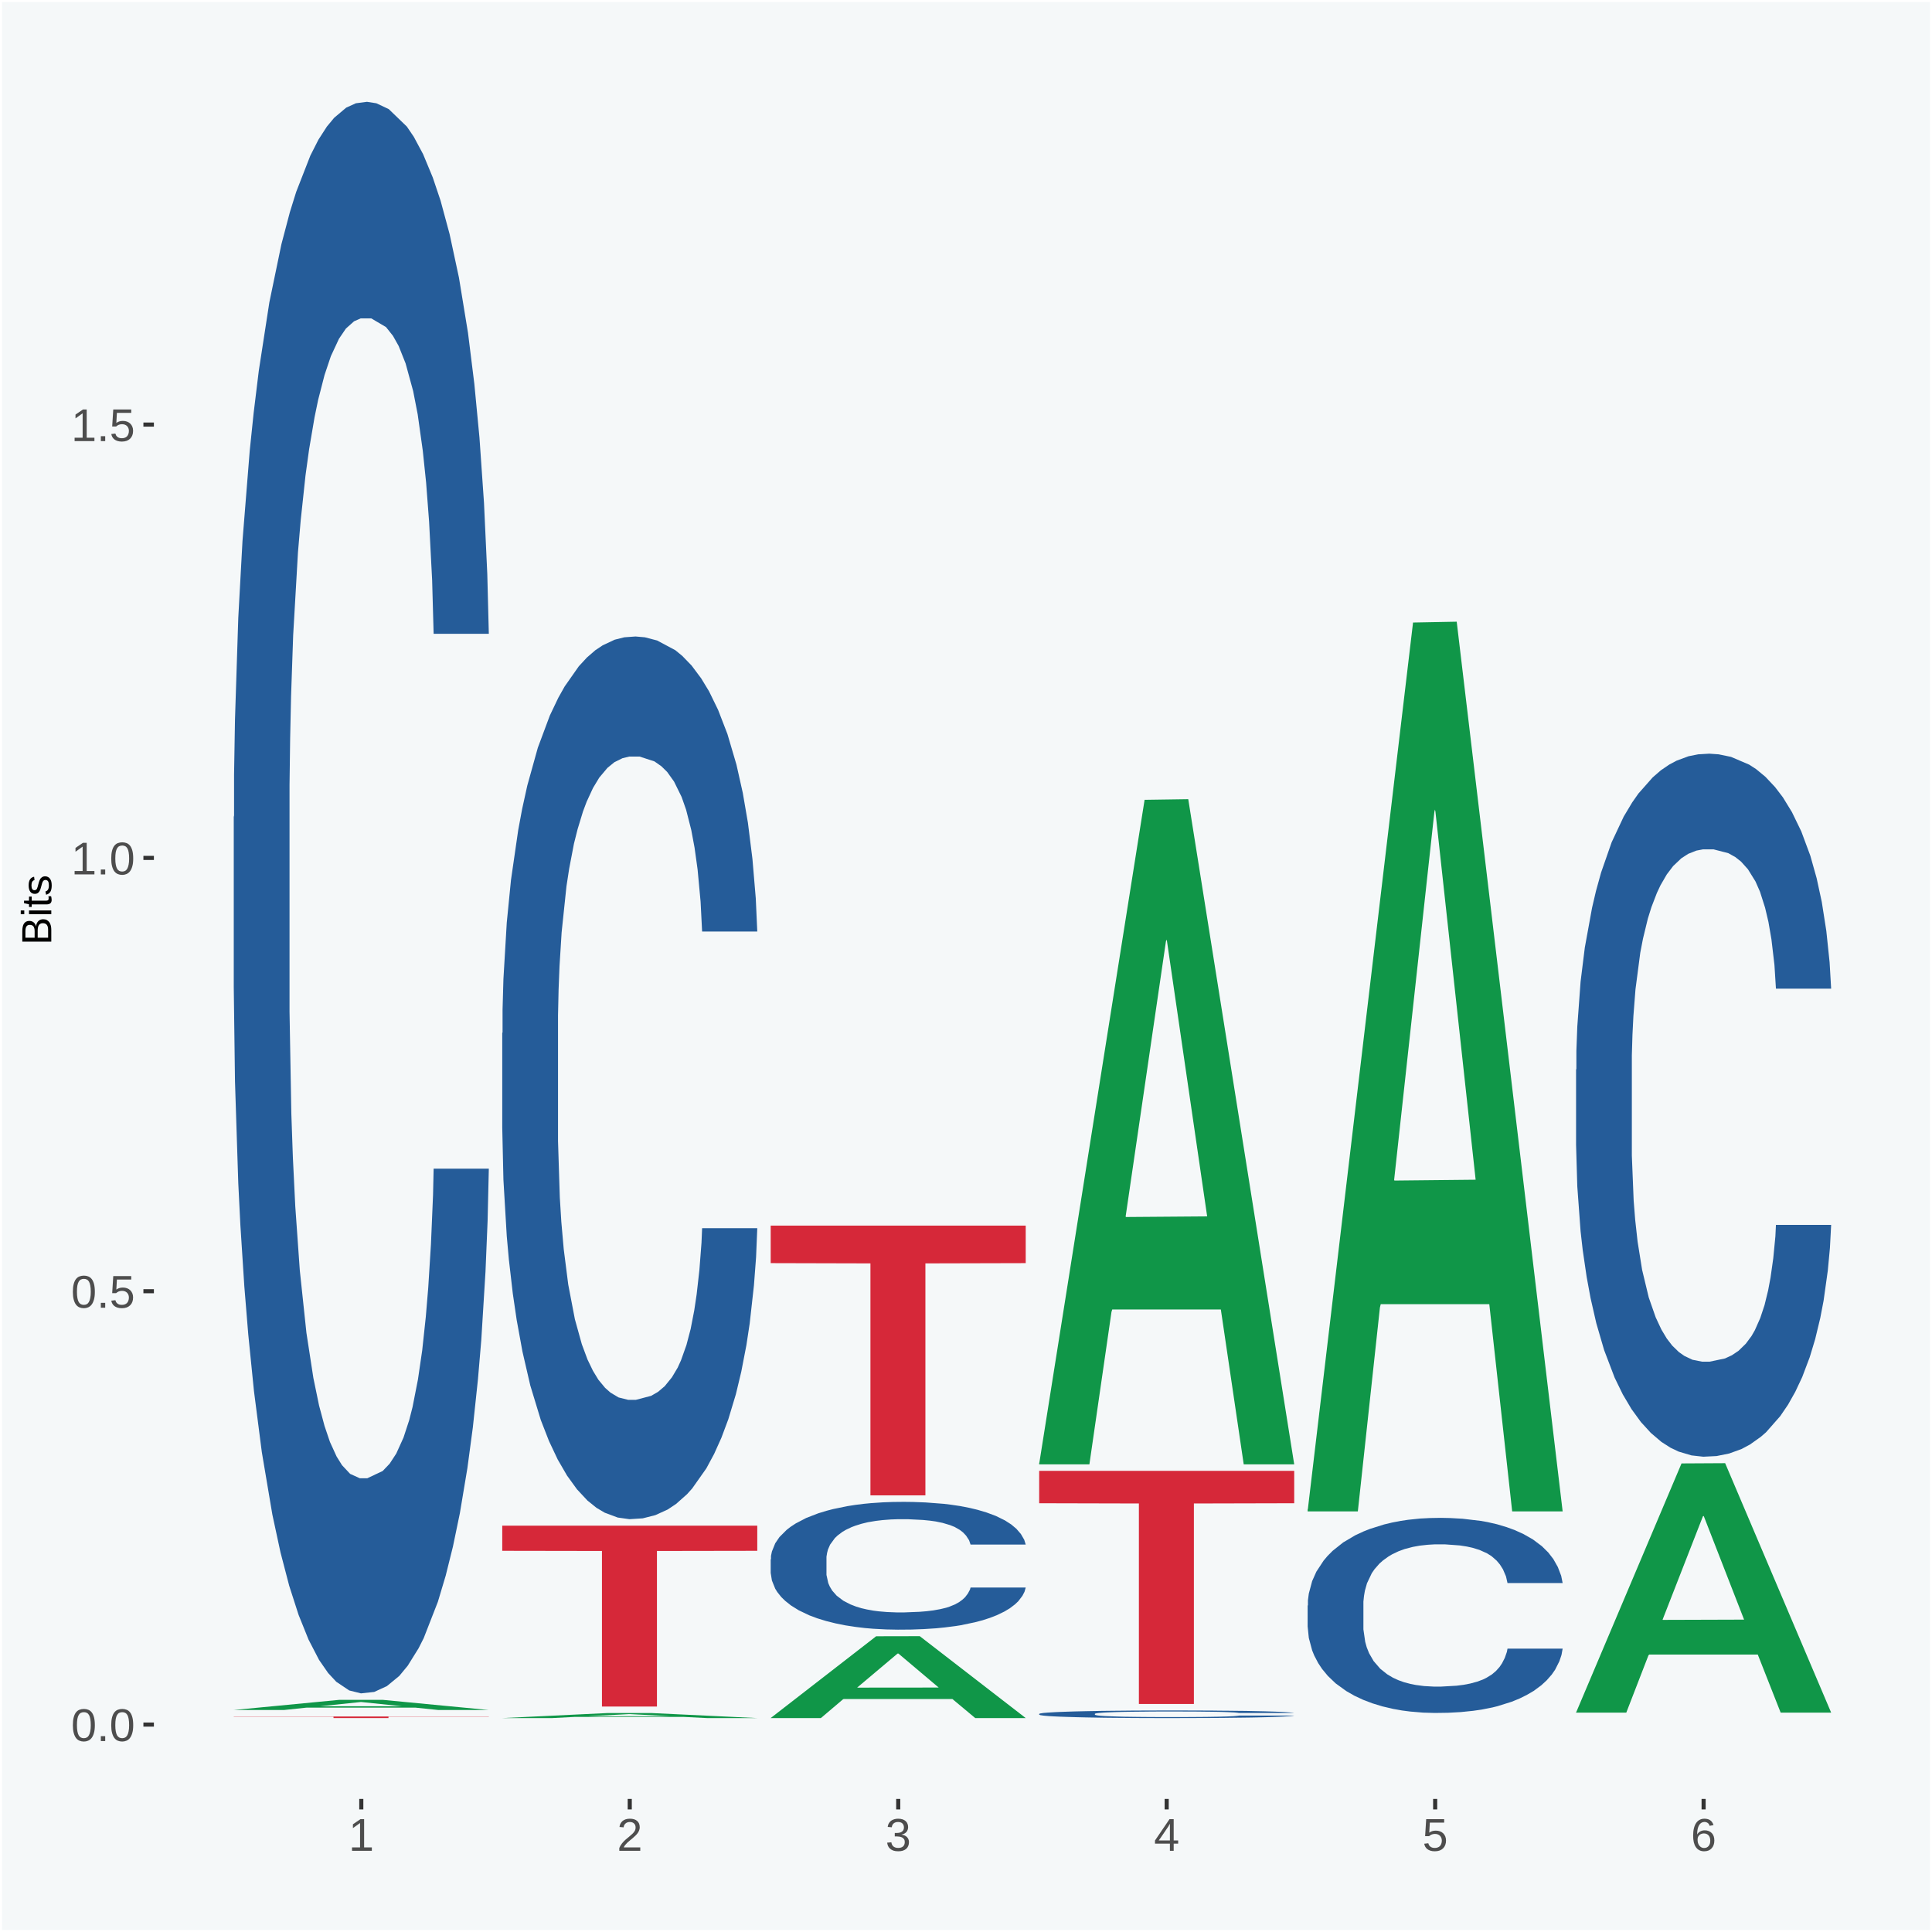
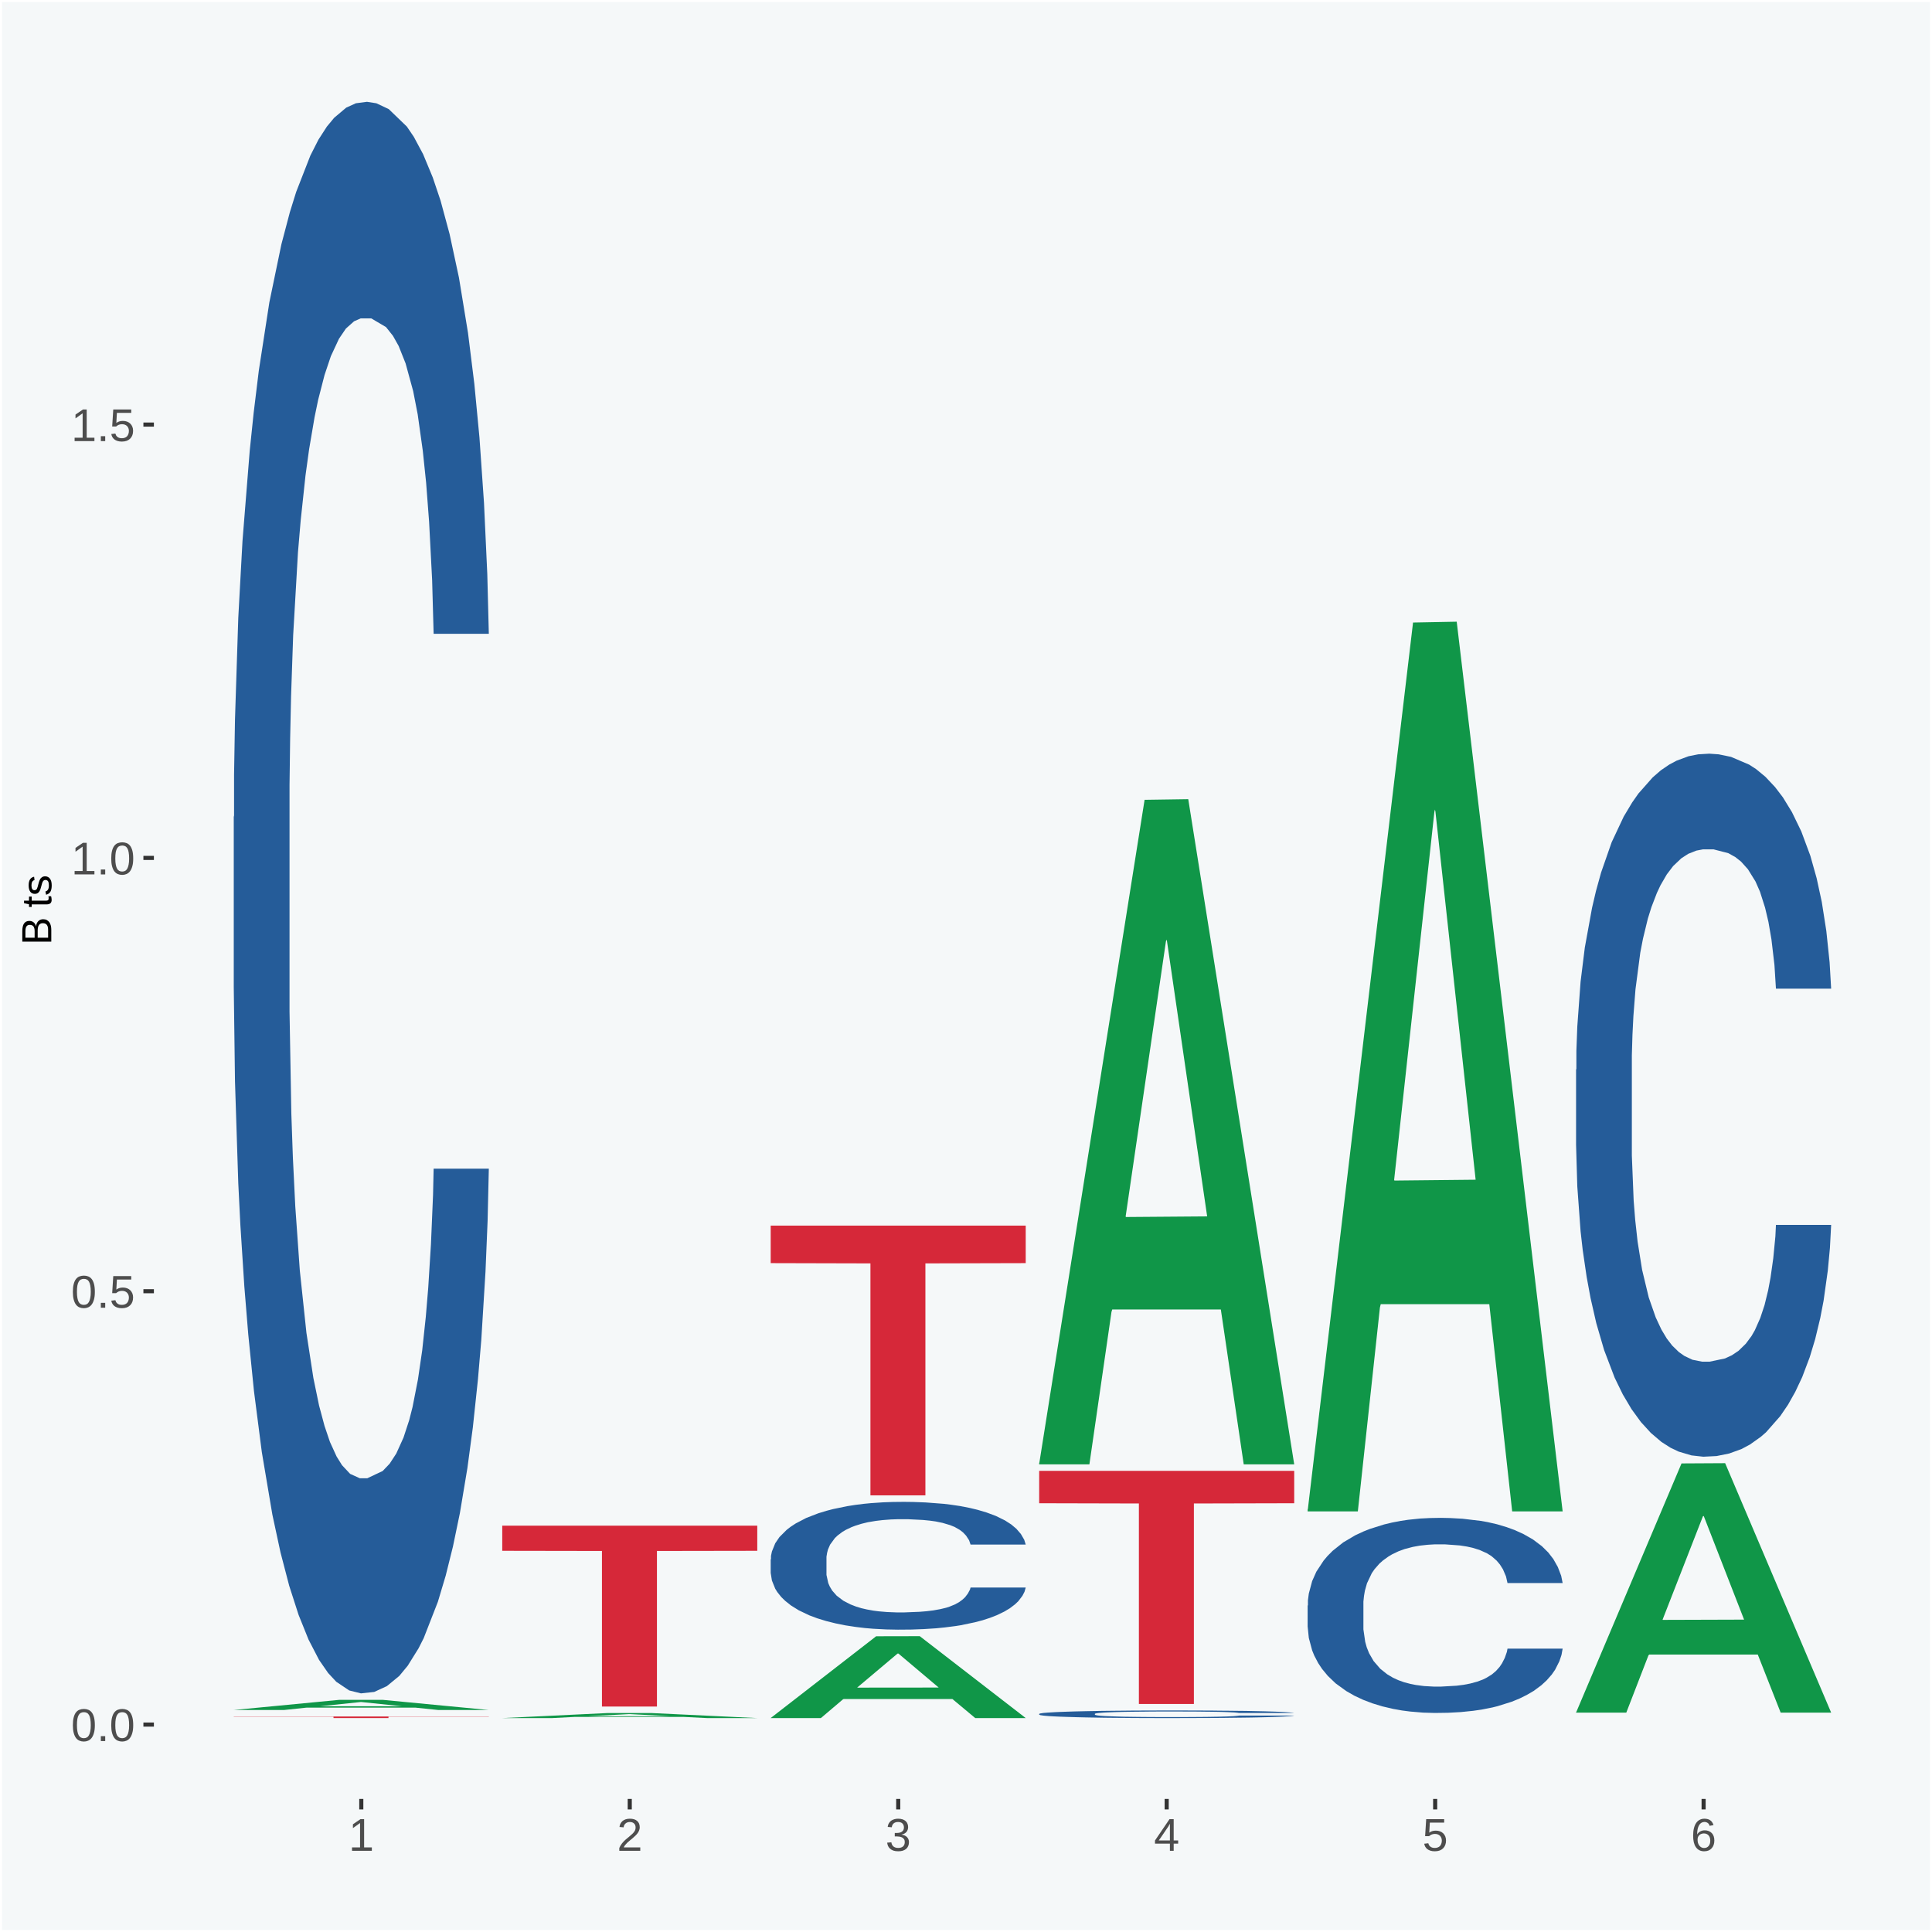
<svg xmlns="http://www.w3.org/2000/svg" xmlns:xlink="http://www.w3.org/1999/xlink" width="504pt" height="504pt" viewBox="0 0 504 504" version="1.1">
  <defs>
    <g>
      <symbol overflow="visible" id="glyph0-0">
        <path style="stroke:none;" d="M 0.406 0 L 0.406 -8 L 3.594 -8 L 3.594 0 Z M 0.797 -0.406 L 3.188 -0.406 L 3.188 -7.594 L 0.797 -7.594 Z M 0.797 -0.406 " />
      </symbol>
      <symbol overflow="visible" id="glyph0-1">
        <path style="stroke:none;" d="M 6.203 -4.125 C 6.203 -3.332 6.125 -2.664 5.969 -2.125 C 5.82 -1.582 5.617 -1.145 5.359 -0.812 C 5.098 -0.477 4.789 -0.238 4.438 -0.094 C 4.094 0.051 3.723 0.125 3.328 0.125 C 2.922 0.125 2.539 0.051 2.188 -0.094 C 1.844 -0.238 1.539 -0.477 1.281 -0.812 C 1.031 -1.145 0.832 -1.582 0.688 -2.125 C 0.539 -2.664 0.469 -3.332 0.469 -4.125 C 0.469 -4.957 0.539 -5.645 0.688 -6.188 C 0.832 -6.738 1.035 -7.176 1.297 -7.5 C 1.555 -7.82 1.859 -8.047 2.203 -8.172 C 2.555 -8.305 2.941 -8.375 3.359 -8.375 C 3.754 -8.375 4.125 -8.305 4.469 -8.172 C 4.812 -8.047 5.113 -7.82 5.375 -7.5 C 5.633 -7.176 5.836 -6.738 5.984 -6.188 C 6.129 -5.645 6.203 -4.957 6.203 -4.125 Z M 5.141 -4.125 C 5.141 -4.781 5.098 -5.328 5.016 -5.766 C 4.941 -6.203 4.828 -6.551 4.672 -6.812 C 4.516 -7.07 4.328 -7.254 4.109 -7.359 C 3.891 -7.473 3.641 -7.531 3.359 -7.531 C 3.055 -7.531 2.789 -7.473 2.562 -7.359 C 2.344 -7.254 2.156 -7.07 2 -6.812 C 1.844 -6.551 1.723 -6.203 1.641 -5.766 C 1.566 -5.328 1.531 -4.781 1.531 -4.125 C 1.531 -3.5 1.57 -2.969 1.656 -2.531 C 1.738 -2.094 1.852 -1.742 2 -1.484 C 2.156 -1.223 2.344 -1.035 2.562 -0.922 C 2.789 -0.805 3.047 -0.75 3.328 -0.75 C 3.609 -0.75 3.859 -0.805 4.078 -0.922 C 4.305 -1.035 4.492 -1.223 4.641 -1.484 C 4.797 -1.742 4.914 -2.094 5 -2.531 C 5.094 -2.969 5.141 -3.5 5.141 -4.125 Z M 5.141 -4.125 " />
      </symbol>
      <symbol overflow="visible" id="glyph0-2">
        <path style="stroke:none;" d="M 1.094 0 L 1.094 -1.281 L 2.234 -1.281 L 2.234 0 Z M 1.094 0 " />
      </symbol>
      <symbol overflow="visible" id="glyph0-3">
        <path style="stroke:none;" d="M 6.172 -2.688 C 6.172 -2.27 6.109 -1.891 5.984 -1.547 C 5.859 -1.203 5.672 -0.906 5.422 -0.656 C 5.18 -0.414 4.879 -0.223 4.516 -0.078 C 4.148 0.055 3.723 0.125 3.234 0.125 C 2.805 0.125 2.43 0.07 2.109 -0.031 C 1.785 -0.133 1.508 -0.273 1.281 -0.453 C 1.062 -0.629 0.883 -0.836 0.75 -1.078 C 0.625 -1.316 0.535 -1.57 0.484 -1.844 L 1.547 -1.969 C 1.586 -1.812 1.645 -1.66 1.719 -1.516 C 1.801 -1.367 1.91 -1.238 2.047 -1.125 C 2.18 -1.008 2.348 -0.914 2.547 -0.844 C 2.742 -0.781 2.984 -0.75 3.266 -0.75 C 3.535 -0.75 3.781 -0.789 4 -0.875 C 4.227 -0.957 4.422 -1.078 4.578 -1.234 C 4.734 -1.398 4.852 -1.602 4.938 -1.844 C 5.031 -2.082 5.078 -2.359 5.078 -2.672 C 5.078 -2.922 5.035 -3.148 4.953 -3.359 C 4.867 -3.578 4.75 -3.766 4.594 -3.922 C 4.445 -4.078 4.258 -4.195 4.031 -4.281 C 3.812 -4.363 3.562 -4.406 3.281 -4.406 C 3.113 -4.406 2.953 -4.391 2.797 -4.359 C 2.648 -4.328 2.516 -4.285 2.391 -4.234 C 2.266 -4.18 2.148 -4.117 2.047 -4.047 C 1.941 -3.973 1.844 -3.895 1.75 -3.812 L 0.719 -3.812 L 1 -8.25 L 5.688 -8.25 L 5.688 -7.359 L 1.953 -7.359 L 1.797 -4.734 C 1.984 -4.879 2.219 -5.004 2.5 -5.109 C 2.781 -5.211 3.113 -5.266 3.5 -5.266 C 3.914 -5.266 4.285 -5.203 4.609 -5.078 C 4.941 -4.953 5.223 -4.773 5.453 -4.547 C 5.68 -4.316 5.859 -4.047 5.984 -3.734 C 6.109 -3.422 6.172 -3.07 6.172 -2.688 Z M 6.172 -2.688 " />
      </symbol>
      <symbol overflow="visible" id="glyph0-4">
        <path style="stroke:none;" d="M 0.922 0 L 0.922 -0.891 L 3.016 -0.891 L 3.016 -7.25 L 1.156 -5.922 L 1.156 -6.922 L 3.109 -8.25 L 4.078 -8.25 L 4.078 -0.891 L 6.094 -0.891 L 6.094 0 Z M 0.922 0 " />
      </symbol>
      <symbol overflow="visible" id="glyph0-5">
        <path style="stroke:none;" d="M 0.609 0 L 0.609 -0.75 C 0.805 -1.207 1.047 -1.609 1.328 -1.953 C 1.617 -2.305 1.922 -2.625 2.234 -2.906 C 2.555 -3.188 2.867 -3.445 3.172 -3.688 C 3.484 -3.938 3.766 -4.18 4.016 -4.422 C 4.266 -4.66 4.469 -4.91 4.625 -5.172 C 4.781 -5.441 4.859 -5.742 4.859 -6.078 C 4.859 -6.316 4.82 -6.523 4.75 -6.703 C 4.676 -6.879 4.57 -7.023 4.438 -7.141 C 4.312 -7.266 4.156 -7.359 3.969 -7.422 C 3.781 -7.484 3.578 -7.516 3.359 -7.516 C 3.141 -7.516 2.938 -7.484 2.75 -7.422 C 2.57 -7.367 2.41 -7.281 2.266 -7.156 C 2.117 -7.039 2 -6.895 1.906 -6.719 C 1.812 -6.551 1.754 -6.352 1.734 -6.125 L 0.656 -6.219 C 0.688 -6.508 0.766 -6.785 0.891 -7.047 C 1.023 -7.316 1.203 -7.551 1.422 -7.75 C 1.648 -7.945 1.922 -8.098 2.234 -8.203 C 2.555 -8.316 2.93 -8.375 3.359 -8.375 C 3.766 -8.375 4.125 -8.328 4.438 -8.234 C 4.758 -8.141 5.031 -7.992 5.25 -7.797 C 5.477 -7.609 5.648 -7.375 5.766 -7.094 C 5.879 -6.812 5.938 -6.488 5.938 -6.125 C 5.938 -5.844 5.883 -5.578 5.781 -5.328 C 5.688 -5.078 5.555 -4.836 5.391 -4.609 C 5.223 -4.379 5.031 -4.16 4.812 -3.953 C 4.594 -3.742 4.363 -3.535 4.125 -3.328 C 3.895 -3.129 3.656 -2.93 3.406 -2.734 C 3.164 -2.535 2.938 -2.336 2.719 -2.141 C 2.508 -1.941 2.32 -1.738 2.156 -1.531 C 1.988 -1.332 1.859 -1.117 1.766 -0.891 L 6.078 -0.891 L 6.078 0 Z M 0.609 0 " />
      </symbol>
      <symbol overflow="visible" id="glyph0-6">
        <path style="stroke:none;" d="M 6.141 -2.281 C 6.141 -1.906 6.078 -1.566 5.953 -1.266 C 5.836 -0.973 5.66 -0.723 5.422 -0.516 C 5.18 -0.305 4.883 -0.145 4.531 -0.031 C 4.188 0.07 3.789 0.125 3.344 0.125 C 2.832 0.125 2.398 0.062 2.047 -0.062 C 1.703 -0.195 1.414 -0.367 1.188 -0.578 C 0.957 -0.785 0.785 -1.02 0.672 -1.281 C 0.566 -1.551 0.492 -1.832 0.453 -2.125 L 1.547 -2.219 C 1.578 -2 1.633 -1.801 1.719 -1.625 C 1.801 -1.445 1.914 -1.289 2.062 -1.156 C 2.207 -1.031 2.383 -0.93 2.594 -0.859 C 2.801 -0.785 3.051 -0.75 3.344 -0.75 C 3.875 -0.75 4.289 -0.879 4.594 -1.141 C 4.895 -1.41 5.047 -1.801 5.047 -2.312 C 5.047 -2.613 4.977 -2.859 4.844 -3.047 C 4.707 -3.234 4.539 -3.379 4.344 -3.484 C 4.145 -3.586 3.926 -3.656 3.688 -3.688 C 3.445 -3.727 3.227 -3.75 3.031 -3.75 L 2.438 -3.75 L 2.438 -4.656 L 3.016 -4.656 C 3.211 -4.656 3.414 -4.676 3.625 -4.719 C 3.844 -4.758 4.039 -4.832 4.219 -4.938 C 4.395 -5.051 4.539 -5.195 4.656 -5.375 C 4.77 -5.562 4.828 -5.797 4.828 -6.078 C 4.828 -6.523 4.695 -6.875 4.438 -7.125 C 4.188 -7.383 3.801 -7.516 3.281 -7.516 C 2.82 -7.516 2.445 -7.395 2.156 -7.156 C 1.875 -6.914 1.707 -6.578 1.656 -6.141 L 0.594 -6.234 C 0.633 -6.598 0.734 -6.91 0.891 -7.172 C 1.047 -7.441 1.242 -7.664 1.484 -7.844 C 1.734 -8.02 2.008 -8.148 2.312 -8.234 C 2.625 -8.328 2.953 -8.375 3.297 -8.375 C 3.754 -8.375 4.148 -8.316 4.484 -8.203 C 4.816 -8.086 5.086 -7.93 5.297 -7.734 C 5.516 -7.535 5.672 -7.301 5.766 -7.031 C 5.867 -6.77 5.922 -6.488 5.922 -6.188 C 5.922 -5.945 5.883 -5.723 5.812 -5.516 C 5.75 -5.305 5.645 -5.113 5.5 -4.938 C 5.363 -4.77 5.188 -4.625 4.969 -4.5 C 4.75 -4.383 4.488 -4.297 4.188 -4.234 L 4.188 -4.219 C 4.52 -4.176 4.805 -4.098 5.047 -3.984 C 5.297 -3.867 5.5 -3.723 5.656 -3.547 C 5.82 -3.379 5.941 -3.188 6.016 -2.969 C 6.098 -2.75 6.141 -2.52 6.141 -2.281 Z M 6.141 -2.281 " />
      </symbol>
      <symbol overflow="visible" id="glyph0-7">
        <path style="stroke:none;" d="M 5.156 -1.875 L 5.156 0 L 4.172 0 L 4.172 -1.875 L 0.281 -1.875 L 0.281 -2.688 L 4.062 -8.25 L 5.156 -8.25 L 5.156 -2.703 L 6.328 -2.703 L 6.328 -1.875 Z M 4.172 -7.062 C 4.16 -7.039 4.141 -7.004 4.109 -6.953 C 4.078 -6.898 4.039 -6.836 4 -6.766 C 3.957 -6.691 3.914 -6.617 3.875 -6.547 C 3.844 -6.473 3.812 -6.414 3.781 -6.375 L 1.656 -3.25 C 1.633 -3.219 1.602 -3.176 1.562 -3.125 C 1.531 -3.07 1.492 -3.02 1.453 -2.969 C 1.422 -2.914 1.383 -2.863 1.344 -2.812 C 1.301 -2.77 1.27 -2.734 1.25 -2.703 L 4.172 -2.703 Z M 4.172 -7.062 " />
      </symbol>
      <symbol overflow="visible" id="glyph0-8">
        <path style="stroke:none;" d="M 6.141 -2.703 C 6.141 -2.285 6.082 -1.906 5.969 -1.562 C 5.852 -1.219 5.68 -0.922 5.453 -0.672 C 5.234 -0.422 4.957 -0.223 4.625 -0.078 C 4.289 0.055 3.91 0.125 3.484 0.125 C 3.004 0.125 2.582 0.031 2.219 -0.156 C 1.863 -0.344 1.566 -0.609 1.328 -0.953 C 1.086 -1.297 0.906 -1.719 0.781 -2.219 C 0.664 -2.727 0.609 -3.301 0.609 -3.938 C 0.609 -4.676 0.676 -5.32 0.812 -5.875 C 0.945 -6.426 1.141 -6.883 1.391 -7.25 C 1.648 -7.625 1.961 -7.906 2.328 -8.094 C 2.691 -8.281 3.102 -8.375 3.562 -8.375 C 3.844 -8.375 4.102 -8.344 4.344 -8.281 C 4.594 -8.227 4.816 -8.133 5.016 -8 C 5.223 -7.875 5.398 -7.703 5.547 -7.484 C 5.703 -7.273 5.828 -7.016 5.922 -6.703 L 4.906 -6.516 C 4.801 -6.867 4.629 -7.125 4.391 -7.281 C 4.148 -7.445 3.867 -7.531 3.547 -7.531 C 3.266 -7.531 3.004 -7.457 2.766 -7.312 C 2.535 -7.176 2.336 -6.973 2.172 -6.703 C 2.004 -6.43 1.875 -6.086 1.781 -5.672 C 1.695 -5.266 1.656 -4.789 1.656 -4.25 C 1.852 -4.602 2.125 -4.875 2.469 -5.062 C 2.812 -5.25 3.207 -5.344 3.656 -5.344 C 4.031 -5.344 4.367 -5.281 4.672 -5.156 C 4.984 -5.031 5.25 -4.852 5.469 -4.625 C 5.688 -4.406 5.852 -4.129 5.969 -3.797 C 6.082 -3.473 6.141 -3.109 6.141 -2.703 Z M 5.078 -2.656 C 5.078 -2.938 5.039 -3.191 4.969 -3.422 C 4.895 -3.66 4.785 -3.859 4.641 -4.016 C 4.504 -4.18 4.332 -4.305 4.125 -4.391 C 3.926 -4.484 3.688 -4.531 3.406 -4.531 C 3.219 -4.531 3.023 -4.5 2.828 -4.438 C 2.629 -4.383 2.453 -4.289 2.297 -4.156 C 2.141 -4.031 2.008 -3.863 1.906 -3.656 C 1.812 -3.457 1.766 -3.207 1.766 -2.906 C 1.766 -2.602 1.801 -2.316 1.875 -2.047 C 1.957 -1.785 2.07 -1.555 2.219 -1.359 C 2.363 -1.172 2.539 -1.02 2.75 -0.906 C 2.957 -0.789 3.191 -0.734 3.453 -0.734 C 3.703 -0.734 3.926 -0.773 4.125 -0.859 C 4.332 -0.953 4.504 -1.082 4.641 -1.25 C 4.785 -1.414 4.895 -1.613 4.969 -1.844 C 5.039 -2.082 5.078 -2.352 5.078 -2.656 Z M 5.078 -2.656 " />
      </symbol>
      <symbol overflow="visible" id="glyph1-0">
        <path style="stroke:none;" d="M 0 -0.359 L -7.328 -0.359 L -7.328 -3.281 L 0 -3.281 Z M -0.359 -0.734 L -0.359 -2.922 L -6.969 -2.922 L -6.969 -0.734 Z M -0.359 -0.734 " />
      </symbol>
      <symbol overflow="visible" id="glyph1-1">
        <path style="stroke:none;" d="M -2.125 -6.75 C -1.75 -6.75 -1.426 -6.676 -1.156 -6.531 C -0.883 -6.383 -0.66 -6.18 -0.484 -5.922 C -0.316 -5.672 -0.191 -5.375 -0.109 -5.031 C -0.035 -4.695 0 -4.344 0 -3.969 L 0 -0.906 L -7.562 -0.906 L -7.562 -3.656 C -7.562 -4.07 -7.523 -4.441 -7.453 -4.766 C -7.391 -5.098 -7.281 -5.379 -7.125 -5.609 C -6.977 -5.836 -6.789 -6.008 -6.562 -6.125 C -6.332 -6.25 -6.055 -6.312 -5.734 -6.312 C -5.523 -6.312 -5.328 -6.281 -5.141 -6.219 C -4.953 -6.164 -4.781 -6.078 -4.625 -5.953 C -4.477 -5.836 -4.348 -5.688 -4.234 -5.5 C -4.129 -5.32 -4.047 -5.113 -3.984 -4.875 C -3.953 -5.176 -3.883 -5.441 -3.781 -5.672 C -3.676 -5.91 -3.539 -6.109 -3.375 -6.266 C -3.219 -6.43 -3.031 -6.551 -2.812 -6.625 C -2.602 -6.707 -2.375 -6.75 -2.125 -6.75 Z M -5.609 -5.281 C -6.016 -5.281 -6.305 -5.141 -6.484 -4.859 C -6.66 -4.586 -6.75 -4.188 -6.75 -3.656 L -6.75 -1.922 L -4.344 -1.922 L -4.344 -3.656 C -4.344 -3.957 -4.375 -4.211 -4.438 -4.422 C -4.5 -4.629 -4.582 -4.797 -4.688 -4.922 C -4.801 -5.047 -4.93 -5.133 -5.078 -5.188 C -5.234 -5.25 -5.41 -5.281 -5.609 -5.281 Z M -2.219 -5.719 C -2.457 -5.719 -2.66 -5.672 -2.828 -5.578 C -2.992 -5.492 -3.129 -5.367 -3.234 -5.203 C -3.348 -5.047 -3.426 -4.848 -3.469 -4.609 C -3.52 -4.379 -3.547 -4.125 -3.547 -3.844 L -3.547 -1.922 L -0.828 -1.922 L -0.828 -3.922 C -0.828 -4.18 -0.848 -4.422 -0.891 -4.641 C -0.93 -4.859 -1.004 -5.047 -1.109 -5.203 C -1.211 -5.367 -1.352 -5.492 -1.531 -5.578 C -1.719 -5.672 -1.945 -5.719 -2.219 -5.719 Z M -2.219 -5.719 " />
      </symbol>
      <symbol overflow="visible" id="glyph1-2">
-         <path style="stroke:none;" d="M -7.047 -0.734 L -7.969 -0.734 L -7.969 -1.703 L -7.047 -1.703 Z M 0 -0.734 L -5.812 -0.734 L -5.812 -1.703 L 0 -1.703 Z M 0 -0.734 " />
-       </symbol>
+         </symbol>
      <symbol overflow="visible" id="glyph1-3">
        <path style="stroke:none;" d="M -0.047 -2.969 C -0.004 -2.82 0.023 -2.672 0.047 -2.516 C 0.078 -2.367 0.094 -2.195 0.094 -2 C 0.094 -1.227 -0.348 -0.844 -1.234 -0.844 L -5.109 -0.844 L -5.109 -0.172 L -5.812 -0.172 L -5.812 -0.875 L -7.109 -1.156 L -7.109 -1.812 L -5.812 -1.812 L -5.812 -2.875 L -5.109 -2.875 L -5.109 -1.812 L -1.438 -1.812 C -1.156 -1.812 -0.957 -1.852 -0.844 -1.938 C -0.738 -2.031 -0.688 -2.191 -0.688 -2.422 C -0.688 -2.516 -0.691 -2.602 -0.703 -2.688 C -0.711 -2.77 -0.727 -2.863 -0.75 -2.969 Z M -0.047 -2.969 " />
      </symbol>
      <symbol overflow="visible" id="glyph1-4">
        <path style="stroke:none;" d="M -1.609 -5.109 C -1.336 -5.109 -1.094 -5.051 -0.875 -4.938 C -0.664 -4.832 -0.488 -4.68 -0.344 -4.484 C -0.195 -4.285 -0.082 -4.039 0 -3.75 C 0.07 -3.457 0.109 -3.125 0.109 -2.75 C 0.109 -2.406 0.082 -2.098 0.031 -1.828 C -0.02 -1.555 -0.102 -1.316 -0.219 -1.109 C -0.332 -0.91 -0.484 -0.742 -0.672 -0.609 C -0.859 -0.473 -1.086 -0.375 -1.359 -0.312 L -1.531 -1.156 C -1.219 -1.238 -0.988 -1.41 -0.844 -1.672 C -0.695 -1.93 -0.625 -2.289 -0.625 -2.75 C -0.625 -2.957 -0.641 -3.145 -0.672 -3.312 C -0.703 -3.488 -0.75 -3.641 -0.812 -3.766 C -0.883 -3.891 -0.977 -3.984 -1.094 -4.047 C -1.207 -4.117 -1.352 -4.156 -1.531 -4.156 C -1.707 -4.156 -1.848 -4.113 -1.953 -4.031 C -2.066 -3.957 -2.16 -3.844 -2.234 -3.688 C -2.316 -3.539 -2.383 -3.363 -2.438 -3.156 C -2.5 -2.945 -2.562 -2.719 -2.625 -2.469 C -2.688 -2.238 -2.754 -2.008 -2.828 -1.781 C -2.898 -1.551 -3 -1.344 -3.125 -1.156 C -3.25 -0.969 -3.398 -0.816 -3.578 -0.703 C -3.766 -0.586 -4 -0.531 -4.281 -0.531 C -4.812 -0.531 -5.211 -0.719 -5.484 -1.094 C -5.766 -1.477 -5.906 -2.031 -5.906 -2.75 C -5.906 -3.395 -5.789 -3.906 -5.562 -4.281 C -5.332 -4.656 -4.973 -4.895 -4.484 -5 L -4.375 -4.125 C -4.52 -4.094 -4.645 -4.035 -4.75 -3.953 C -4.852 -3.867 -4.938 -3.766 -5 -3.641 C -5.062 -3.516 -5.102 -3.375 -5.125 -3.219 C -5.156 -3.07 -5.172 -2.914 -5.172 -2.75 C -5.172 -2.312 -5.102 -1.988 -4.969 -1.781 C -4.844 -1.582 -4.645 -1.484 -4.375 -1.484 C -4.219 -1.484 -4.086 -1.52 -3.984 -1.594 C -3.879 -1.664 -3.789 -1.77 -3.719 -1.906 C -3.656 -2.051 -3.598 -2.219 -3.547 -2.406 C -3.492 -2.602 -3.438 -2.816 -3.375 -3.047 C -3.332 -3.203 -3.289 -3.359 -3.25 -3.516 C -3.207 -3.68 -3.156 -3.836 -3.094 -3.984 C -3.031 -4.141 -2.957 -4.285 -2.875 -4.422 C -2.789 -4.555 -2.688 -4.672 -2.562 -4.766 C -2.445 -4.867 -2.312 -4.953 -2.156 -5.016 C -2 -5.078 -1.816 -5.109 -1.609 -5.109 Z M -1.609 -5.109 " />
      </symbol>
    </g>
    <clipPath id="clip1">
      <path d="M 40.148 5.48 L 498.52 5.48 L 498.52 469.281 L 40.148 469.281 Z M 40.148 5.48 " />
    </clipPath>
  </defs>
  <g id="surface1">
    <rect x="0" y="0" width="504" height="504" style="fill:rgb(96.078%,97.255%,97.647%);fill-opacity:1;stroke:none;" />
    <path style="fill:none;stroke-width:1.07;stroke-linecap:round;stroke-linejoin:round;stroke:rgb(100%,100%,100%);stroke-opacity:1;stroke-miterlimit:10;" d="M 0 0 L 504 0 L 504 504 L 0 504 Z M 0 0 " transform="matrix(1,0,0,-1,0,504)" />
    <g clip-path="url(#clip1)" clip-rule="nonzero">
-       <path style=" stroke:none;fill-rule:nonzero;fill:rgb(96.078%,97.255%,97.647%);fill-opacity:1;" d="M 40.148 469.281 L 498.52 469.281 L 498.52 5.48 L 40.148 5.48 Z M 40.148 469.281 " />
-     </g>
+       </g>
    <path style=" stroke:none;fill-rule:nonzero;fill:rgb(6.274%,58.824%,28.235%);fill-opacity:1;" d="M 60.98 446.078 L 61.051 446.078 L 88.488 443.441 L 99.871 443.441 L 127.52 446.09 L 114.352 446.09 L 108.379 445.469 L 80.051 445.469 L 79.852 445.48 L 74.078 446.09 L 60.98 446.09 L 60.98 446.078 L 83.621 445.109 L 104.809 445.102 L 94.32 444.012 L 94.18 444 L 94.039 444.012 L 83.551 445.102 L 83.621 445.109 Z M 60.98 446.078 " />
    <path style=" stroke:none;fill-rule:nonzero;fill:rgb(14.51%,36.078%,60.001%);fill-opacity:1;" d="M 60.98 213.109 L 61.059 212.73 L 61.059 202.121 L 61.301 187.711 L 62.16 161.172 L 63.262 141.07 L 65.148 117.559 L 66.172 107.699 L 67.512 96.711 L 70.262 78.891 L 73.41 63.719 L 75.609 55.379 L 77.262 50.07 L 80.961 40.59 L 83.078 36.422 L 85.281 33.012 L 87.172 30.73 L 90.32 28.078 L 92.828 26.941 L 95.738 26.559 L 98.18 26.941 L 101.41 28.461 L 106.129 33.012 L 107.93 35.66 L 110.371 40.211 L 112.891 46.281 L 114.93 52.34 L 117.289 61.07 L 119.73 72.441 L 122.09 86.852 L 123.738 100.121 L 125.078 114.148 L 126.262 131.211 L 127.121 149.789 L 127.52 165.34 L 113.121 165.34 L 112.73 151.309 L 111.941 136.141 L 111.16 125.898 L 110.289 117.559 L 108.961 108.078 L 107.781 102.02 L 105.809 94.809 L 104 90.262 L 102.512 87.609 L 100.699 85.328 L 96.852 83.059 L 94.09 83.059 L 92.359 83.82 L 90.238 85.711 L 88.43 88.371 L 86.309 92.922 L 84.66 97.84 L 83 104.289 L 82.059 108.84 L 80.641 117.18 L 79.699 124.012 L 78.441 135.762 L 77.73 144.102 L 76.48 165.719 L 75.93 181.641 L 75.691 192.641 L 75.531 204.77 L 75.531 263.922 L 76 290.461 L 76.398 301.84 L 77.031 314.73 L 78.211 331.41 L 79.941 347.719 L 81.75 359.469 L 83.238 366.672 L 84.66 371.98 L 86.07 376.148 L 87.801 379.941 L 89.219 382.219 L 91.34 384.488 L 93.859 385.629 L 95.82 385.629 L 99.828 383.738 L 101.641 381.84 L 103.371 379.191 L 105.262 375.02 L 106.75 370.469 L 107.621 367.051 L 109.031 359.852 L 110.141 352.27 L 111.078 343.539 L 111.711 335.961 L 112.422 324.59 L 112.969 311.691 L 113.121 304.871 L 127.52 304.871 L 127.199 318.52 L 126.648 331.789 L 125.551 349.609 L 124.68 359.852 L 123.352 372.359 L 121.93 382.98 L 119.969 394.73 L 118.16 403.449 L 116.27 411.039 L 114.23 417.859 L 110.531 427.34 L 109.191 429.988 L 106.359 434.539 L 104.16 437.199 L 100.93 439.852 L 97.629 441.371 L 94.172 441.75 L 91.102 440.988 L 87.719 438.719 L 85.602 436.441 L 83.238 433.031 L 80.488 427.719 L 77.891 421.27 L 75.449 413.691 L 73.172 404.969 L 71.051 395.109 L 68.301 378.809 L 66.25 362.879 L 64.762 348.09 L 63.738 335.578 L 62.711 319.66 L 62.16 308.66 L 61.301 282.121 L 60.98 257.469 Z M 60.98 213.109 " />
    <path style=" stroke:none;fill-rule:nonzero;fill:rgb(83.922%,15.686%,22.353%);fill-opacity:1;" d="M 60.98 447.781 L 127.52 447.781 L 127.52 447.84 L 101.34 447.84 L 101.34 448.191 L 87 448.191 L 87 447.84 L 60.98 447.84 Z M 60.98 447.781 " />
    <path style=" stroke:none;fill-rule:nonzero;fill:rgb(6.274%,58.824%,28.235%);fill-opacity:1;" d="M 131.02 448.191 L 131.09 448.191 L 158.52 446.879 L 169.91 446.879 L 197.551 448.191 L 184.379 448.191 L 178.41 447.891 L 149.879 447.891 L 144.121 448.191 L 131.02 448.191 L 153.648 447.711 L 174.852 447.699 L 164.352 447.16 L 164.078 447.16 L 153.578 447.699 L 153.648 447.711 Z M 131.02 448.191 " />
-     <path style=" stroke:none;fill-rule:nonzero;fill:rgb(14.51%,36.078%,60.001%);fill-opacity:1;" d="M 131.02 269.5 L 131.102 269.289 L 131.102 263.398 L 131.328 255.41 L 132.199 240.691 L 133.301 229.551 L 135.191 216.512 L 136.211 211.039 L 137.551 204.941 L 140.301 195.059 L 143.441 186.648 L 145.648 182.02 L 147.301 179.078 L 150.988 173.82 L 153.121 171.512 L 155.32 169.609 L 157.211 168.352 L 160.352 166.879 L 162.871 166.25 L 165.781 166.039 L 168.219 166.25 L 171.441 167.09 L 176.16 169.609 L 177.969 171.09 L 180.41 173.609 L 182.922 176.969 L 184.969 180.34 L 187.328 185.18 L 189.762 191.48 L 192.121 199.48 L 193.77 206.84 L 195.109 214.621 L 196.289 224.078 L 197.16 234.379 L 197.551 243.012 L 183.16 243.012 L 182.762 235.219 L 181.98 226.809 L 181.191 221.141 L 180.328 216.512 L 178.988 211.25 L 177.809 207.891 L 175.84 203.891 L 174.039 201.371 L 172.539 199.898 L 170.73 198.629 L 166.879 197.371 L 164.129 197.371 L 162.398 197.789 L 160.27 198.84 L 158.461 200.32 L 156.34 202.84 L 154.691 205.57 L 153.039 209.148 L 152.09 211.672 L 150.68 216.301 L 149.73 220.078 L 148.48 226.602 L 147.77 231.23 L 146.512 243.219 L 145.961 252.051 L 145.719 258.148 L 145.57 264.879 L 145.57 297.68 L 146.039 312.398 L 146.43 318.711 L 147.059 325.859 L 148.238 335.109 L 149.969 344.148 L 151.781 350.672 L 153.27 354.672 L 154.691 357.609 L 156.102 359.93 L 157.84 362.031 L 159.25 363.289 L 161.371 364.551 L 163.891 365.18 L 165.859 365.18 L 169.871 364.129 L 171.68 363.078 L 173.41 361.609 L 175.289 359.289 L 176.789 356.77 L 177.648 354.879 L 179.07 350.879 L 180.172 346.68 L 181.109 341.84 L 181.738 337.629 L 182.449 331.328 L 183 324.18 L 183.16 320.391 L 197.551 320.391 L 197.238 327.961 L 196.68 335.32 L 195.578 345.211 L 194.719 350.879 L 193.379 357.82 L 191.969 363.711 L 190 370.23 L 188.191 375.07 L 186.301 379.27 L 184.262 383.059 L 180.559 388.309 L 179.23 389.789 L 176.391 392.309 L 174.191 393.781 L 170.969 395.25 L 167.672 396.09 L 164.211 396.309 L 161.141 395.879 L 157.762 394.621 L 155.629 393.359 L 153.27 391.469 L 150.52 388.52 L 147.93 384.949 L 145.488 380.738 L 143.211 375.91 L 141.078 370.441 L 138.328 361.398 L 136.289 352.57 L 134.789 344.359 L 133.77 337.422 L 132.75 328.59 L 132.199 322.488 L 131.328 307.77 L 131.02 294.109 Z M 131.02 269.5 " />
    <path style=" stroke:none;fill-rule:nonzero;fill:rgb(83.922%,15.686%,22.353%);fill-opacity:1;" d="M 131.02 398 L 197.551 398 L 197.551 404.559 L 171.379 404.602 L 171.379 445.191 L 157.031 445.191 L 157.031 404.602 L 131.02 404.559 Z M 131.02 398 " />
    <path style=" stroke:none;fill-rule:nonzero;fill:rgb(6.274%,58.824%,28.235%);fill-opacity:1;" d="M 201.051 448.148 L 201.121 448.129 L 228.559 426.852 L 239.941 426.828 L 267.578 448.191 L 254.41 448.191 L 248.449 443.219 L 220.121 443.219 L 219.91 443.301 L 214.148 448.191 L 201.051 448.191 L 201.051 448.148 L 223.691 440.25 L 244.879 440.23 L 234.391 431.379 L 234.25 431.34 L 234.109 431.398 L 223.621 440.23 L 223.691 440.25 Z M 201.051 448.148 " />
    <path style=" stroke:none;fill-rule:nonzero;fill:rgb(14.51%,36.078%,60.001%);fill-opacity:1;" d="M 201.051 406.77 L 201.129 406.738 L 201.129 405.891 L 201.371 404.73 L 202.23 402.602 L 203.328 400.98 L 205.219 399.09 L 206.238 398.301 L 207.578 397.422 L 210.328 395.988 L 213.48 394.77 L 215.68 394.102 L 217.328 393.672 L 221.031 392.91 L 223.148 392.578 L 225.352 392.301 L 227.238 392.121 L 230.391 391.91 L 232.898 391.82 L 235.809 391.789 L 238.25 391.82 L 241.469 391.941 L 246.191 392.301 L 248 392.52 L 250.441 392.879 L 252.961 393.371 L 255 393.859 L 257.359 394.559 L 259.801 395.469 L 262.16 396.629 L 263.809 397.691 L 265.148 398.82 L 266.328 400.191 L 267.191 401.68 L 267.578 402.93 L 253.191 402.93 L 252.801 401.801 L 252.012 400.59 L 251.23 399.762 L 250.359 399.09 L 249.02 398.328 L 247.84 397.852 L 245.879 397.27 L 244.07 396.898 L 242.578 396.691 L 240.77 396.512 L 236.91 396.32 L 234.16 396.32 L 232.43 396.379 L 230.309 396.539 L 228.5 396.75 L 226.371 397.109 L 224.719 397.512 L 223.07 398.031 L 222.129 398.391 L 220.711 399.059 L 219.77 399.609 L 218.512 400.559 L 217.801 401.23 L 216.539 402.961 L 215.988 404.238 L 215.762 405.121 L 215.602 406.102 L 215.602 410.852 L 216.07 412.98 L 216.469 413.891 L 217.09 414.93 L 218.27 416.27 L 220 417.578 L 221.809 418.52 L 223.309 419.102 L 224.719 419.531 L 226.141 419.859 L 227.871 420.172 L 229.281 420.352 L 231.41 420.531 L 233.922 420.629 L 235.891 420.629 L 239.898 420.469 L 241.711 420.32 L 243.441 420.109 L 245.328 419.77 L 246.82 419.41 L 247.691 419.129 L 249.102 418.551 L 250.199 417.949 L 251.148 417.238 L 251.781 416.641 L 252.48 415.719 L 253.031 414.691 L 253.191 414.141 L 267.578 414.141 L 267.27 415.23 L 266.719 416.301 L 265.621 417.73 L 264.75 418.551 L 263.422 419.559 L 262 420.41 L 260.031 421.359 L 258.23 422.059 L 256.34 422.672 L 254.289 423.211 L 250.602 423.98 L 249.262 424.191 L 246.43 424.551 L 244.23 424.77 L 241 424.98 L 237.699 425.102 L 234.238 425.129 L 231.172 425.07 L 227.789 424.891 L 225.672 424.711 L 223.309 424.43 L 220.559 424.012 L 217.961 423.488 L 215.52 422.879 L 213.238 422.18 L 211.121 421.391 L 208.371 420.078 L 206.32 418.801 L 204.828 417.609 L 203.801 416.609 L 202.781 415.328 L 202.23 414.441 L 201.371 412.309 L 201.051 410.328 Z M 201.051 406.77 " />
    <path style=" stroke:none;fill-rule:nonzero;fill:rgb(83.922%,15.686%,22.353%);fill-opacity:1;" d="M 201.051 319.73 L 267.578 319.73 L 267.578 329.512 L 241.41 329.578 L 241.41 390.09 L 227.07 390.09 L 227.07 329.578 L 201.051 329.512 Z M 201.051 319.73 " />
    <path style=" stroke:none;fill-rule:nonzero;fill:rgb(6.274%,58.824%,28.235%);fill-opacity:1;" d="M 271.09 381.68 L 271.148 381.512 L 298.59 208.648 L 309.98 208.48 L 337.621 382 L 324.449 382 L 318.48 341.602 L 290.148 341.602 L 289.949 342.25 L 284.191 382 L 271.09 382 L 271.09 381.68 L 293.719 317.48 L 314.91 317.32 L 304.422 245.469 L 304.281 245.141 L 304.148 245.629 L 293.648 317.32 L 293.719 317.48 Z M 271.09 381.68 " />
    <path style=" stroke:none;fill-rule:nonzero;fill:rgb(14.51%,36.078%,60.001%);fill-opacity:1;" d="M 271.09 447.102 L 271.16 447.102 L 271.16 447.051 L 271.398 446.98 L 272.27 446.852 L 273.371 446.762 L 275.25 446.648 L 276.281 446.602 L 277.609 446.551 L 280.371 446.461 L 283.512 446.391 L 285.711 446.352 L 287.359 446.32 L 291.059 446.281 L 293.18 446.262 L 295.391 446.238 L 297.27 446.23 L 300.422 446.219 L 302.941 446.211 L 308.281 446.211 L 311.512 446.219 L 316.23 446.238 L 318.039 446.262 L 320.469 446.281 L 322.988 446.309 L 325.031 446.328 L 327.391 446.379 L 329.828 446.43 L 332.191 446.5 L 333.84 446.559 L 335.18 446.629 L 336.359 446.711 L 337.219 446.801 L 337.621 446.871 L 323.23 446.871 L 322.828 446.809 L 322.051 446.73 L 321.262 446.691 L 320.391 446.648 L 319.059 446.602 L 317.879 446.57 L 315.91 446.539 L 314.102 446.52 L 312.609 446.5 L 310.801 446.488 L 306.949 446.48 L 302.461 446.48 L 300.34 446.488 L 298.531 446.512 L 296.41 446.531 L 294.762 446.551 L 293.109 446.578 L 292.16 446.602 L 290.75 446.641 L 289.801 446.68 L 288.539 446.73 L 287.84 446.77 L 286.578 446.879 L 286.031 446.949 L 285.789 447 L 285.629 447.059 L 285.629 447.34 L 286.109 447.469 L 286.5 447.531 L 287.129 447.59 L 288.309 447.672 L 290.039 447.738 L 291.852 447.801 L 293.34 447.84 L 294.762 447.859 L 296.172 447.879 L 297.898 447.898 L 299.32 447.91 L 301.441 447.922 L 303.961 447.93 L 305.922 447.93 L 309.941 447.922 L 311.738 447.91 L 313.469 447.898 L 315.359 447.879 L 316.859 447.852 L 317.719 447.84 L 319.141 447.801 L 320.238 447.77 L 321.18 447.719 L 321.809 447.691 L 322.52 447.629 L 323.07 447.57 L 323.23 447.539 L 337.621 447.539 L 337.301 447.609 L 336.75 447.672 L 335.648 447.75 L 334.789 447.801 L 333.449 447.859 L 332.031 447.91 L 330.07 447.969 L 328.262 448.012 L 326.371 448.051 L 324.328 448.078 L 320.629 448.121 L 319.289 448.141 L 316.461 448.16 L 314.262 448.172 L 311.039 448.18 L 307.73 448.191 L 301.211 448.191 L 297.82 448.18 L 295.699 448.172 L 293.34 448.148 L 290.59 448.129 L 287.988 448.102 L 285.559 448.059 L 283.281 448.02 L 281.148 447.969 L 278.398 447.891 L 276.352 447.82 L 274.859 447.75 L 273.84 447.691 L 272.82 447.609 L 272.27 447.559 L 271.398 447.43 L 271.09 447.309 Z M 271.09 447.102 " />
    <path style=" stroke:none;fill-rule:nonzero;fill:rgb(83.922%,15.686%,22.353%);fill-opacity:1;" d="M 271.09 383.699 L 337.621 383.699 L 337.621 392.148 L 311.449 392.211 L 311.449 444.52 L 297.102 444.52 L 297.102 392.211 L 271.09 392.148 Z M 271.09 383.699 " />
    <path style=" stroke:none;fill-rule:nonzero;fill:rgb(6.274%,58.824%,28.235%);fill-opacity:1;" d="M 341.121 393.828 L 341.191 393.609 L 368.621 162.398 L 380.012 162.18 L 407.648 394.27 L 394.48 394.27 L 388.512 340.219 L 360.191 340.219 L 359.98 341.09 L 354.219 394.27 L 341.121 394.27 L 341.121 393.828 L 363.75 307.969 L 384.949 307.75 L 374.449 211.648 L 374.32 211.211 L 374.18 211.859 L 363.691 307.75 L 363.75 307.969 Z M 341.121 393.828 " />
    <path style=" stroke:none;fill-rule:nonzero;fill:rgb(14.51%,36.078%,60.001%);fill-opacity:1;" d="M 341.121 418.828 L 341.199 418.781 L 341.199 417.48 L 341.43 415.711 L 342.301 412.461 L 343.398 410 L 345.289 407.121 L 346.309 405.91 L 347.648 404.559 L 350.398 402.371 L 353.539 400.512 L 355.75 399.488 L 357.398 398.84 L 361.09 397.68 L 363.219 397.172 L 365.422 396.75 L 367.309 396.469 L 370.449 396.141 L 372.969 396.012 L 375.879 395.961 L 378.32 396.012 L 381.539 396.191 L 386.262 396.75 L 388.07 397.07 L 390.512 397.629 L 393.02 398.379 L 395.07 399.121 L 397.43 400.191 L 399.871 401.578 L 402.23 403.352 L 403.879 404.98 L 405.211 406.699 L 406.391 408.789 L 407.262 411.07 L 407.648 412.969 L 393.262 412.969 L 392.871 411.25 L 392.078 409.391 L 391.289 408.141 L 390.43 407.121 L 389.09 405.949 L 387.91 405.211 L 385.949 404.328 L 384.141 403.77 L 382.641 403.441 L 380.828 403.16 L 376.98 402.879 L 374.23 402.879 L 372.5 402.98 L 370.371 403.211 L 368.57 403.539 L 366.441 404.09 L 364.789 404.699 L 363.141 405.488 L 362.199 406.051 L 360.781 407.07 L 359.84 407.91 L 358.578 409.352 L 357.871 410.371 L 356.609 413.02 L 356.059 414.969 L 355.828 416.32 L 355.672 417.809 L 355.672 425.059 L 356.141 428.309 L 356.531 429.711 L 357.16 431.289 L 358.34 433.328 L 360.07 435.328 L 361.879 436.77 L 363.379 437.66 L 364.789 438.309 L 366.211 438.82 L 367.941 439.281 L 369.352 439.559 L 371.48 439.84 L 373.988 439.98 L 375.961 439.98 L 379.969 439.75 L 381.781 439.52 L 383.512 439.191 L 385.398 438.68 L 386.891 438.121 L 387.75 437.699 L 389.172 436.82 L 390.27 435.891 L 391.219 434.82 L 391.84 433.891 L 392.551 432.5 L 393.102 430.922 L 393.262 430.078 L 407.648 430.078 L 407.34 431.75 L 406.789 433.379 L 405.691 435.559 L 404.82 436.82 L 403.48 438.352 L 402.07 439.648 L 400.102 441.102 L 398.289 442.16 L 396.41 443.09 L 394.359 443.93 L 390.66 445.09 L 389.328 445.422 L 386.5 445.98 L 384.289 446.301 L 381.07 446.629 L 377.77 446.809 L 374.309 446.859 L 371.238 446.77 L 367.859 446.488 L 365.73 446.211 L 363.379 445.789 L 360.621 445.141 L 358.031 444.352 L 355.59 443.422 L 353.309 442.352 L 351.191 441.141 L 348.43 439.141 L 346.391 437.191 L 344.891 435.379 L 343.871 433.84 L 342.852 431.891 L 342.301 430.539 L 341.43 427.289 L 341.121 424.27 Z M 341.121 418.828 " />
    <path style=" stroke:none;fill-rule:nonzero;fill:rgb(6.274%,58.824%,28.235%);fill-opacity:1;" d="M 411.148 446.648 L 411.219 446.59 L 438.66 381.762 L 450.039 381.699 L 477.691 446.77 L 464.52 446.77 L 458.551 431.621 L 430.219 431.621 L 430.02 431.859 L 424.25 446.77 L 411.148 446.77 L 411.148 446.648 L 433.789 422.578 L 454.98 422.512 L 444.488 395.57 L 444.352 395.449 L 444.211 395.629 L 433.719 422.512 L 433.789 422.578 Z M 411.148 446.648 " />
    <path style=" stroke:none;fill-rule:nonzero;fill:rgb(14.51%,36.078%,60.001%);fill-opacity:1;" d="M 411.148 279.012 L 411.23 278.852 L 411.23 274.16 L 411.469 267.789 L 412.328 256.07 L 413.43 247.191 L 415.32 236.809 L 416.34 232.449 L 417.68 227.602 L 420.43 219.719 L 423.578 213.02 L 425.781 209.34 L 427.43 206.988 L 431.129 202.809 L 433.25 200.961 L 435.449 199.461 L 437.34 198.449 L 440.488 197.281 L 443 196.781 L 445.91 196.609 L 448.352 196.781 L 451.578 197.449 L 456.289 199.461 L 458.102 200.629 L 460.539 202.641 L 463.059 205.32 L 465.102 208 L 467.461 211.852 L 469.898 216.879 L 472.262 223.238 L 473.91 229.102 L 475.25 235.301 L 476.43 242.84 L 477.289 251.039 L 477.691 257.91 L 463.289 257.91 L 462.898 251.711 L 462.109 245.012 L 461.328 240.488 L 460.461 236.809 L 459.129 232.621 L 457.949 229.941 L 455.98 226.762 L 454.172 224.75 L 452.68 223.578 L 450.871 222.57 L 447.012 221.57 L 444.262 221.57 L 442.531 221.898 L 440.41 222.738 L 438.602 223.91 L 436.48 225.922 L 434.82 228.102 L 433.172 230.941 L 432.23 232.949 L 430.809 236.641 L 429.871 239.648 L 428.609 244.852 L 427.898 248.531 L 426.648 258.078 L 426.102 265.109 L 425.859 269.969 L 425.699 275.328 L 425.699 301.461 L 426.172 313.18 L 426.57 318.199 L 427.199 323.898 L 428.379 331.27 L 430.109 338.469 L 431.922 343.66 L 433.41 346.84 L 434.82 349.191 L 436.238 351.031 L 437.969 352.711 L 439.391 353.711 L 441.512 354.719 L 444.031 355.219 L 445.988 355.219 L 450 354.379 L 451.809 353.539 L 453.539 352.371 L 455.43 350.531 L 456.922 348.52 L 457.789 347.012 L 459.199 343.828 L 460.309 340.48 L 461.25 336.629 L 461.879 333.281 L 462.59 328.25 L 463.141 322.559 L 463.289 319.539 L 477.691 319.539 L 477.371 325.57 L 476.82 331.441 L 475.719 339.309 L 474.852 343.828 L 473.52 349.359 L 472.102 354.051 L 470.141 359.238 L 468.328 363.09 L 466.441 366.441 L 464.391 369.449 L 460.699 373.641 L 459.359 374.809 L 456.531 376.82 L 454.328 378 L 451.102 379.172 L 447.801 379.84 L 444.34 380.012 L 441.27 379.672 L 437.891 378.672 L 435.77 377.66 L 433.41 376.148 L 430.66 373.809 L 428.059 370.961 L 425.621 367.609 L 423.34 363.762 L 421.219 359.41 L 418.469 352.199 L 416.422 345.172 L 414.93 338.641 L 413.91 333.109 L 412.879 326.078 L 412.328 321.219 L 411.469 309.5 L 411.148 298.609 Z M 411.148 279.012 " />
    <g style="fill:rgb(30.196%,30.196%,30.196%);fill-opacity:1;">
      <use xlink:href="#glyph0-1" x="18.54" y="454.19" />
      <use xlink:href="#glyph0-2" x="25.212" y="454.19" />
      <use xlink:href="#glyph0-1" x="28.548" y="454.19" />
    </g>
    <g style="fill:rgb(30.196%,30.196%,30.196%);fill-opacity:1;">
      <use xlink:href="#glyph0-1" x="18.54" y="341.15" />
      <use xlink:href="#glyph0-2" x="25.212" y="341.15" />
      <use xlink:href="#glyph0-3" x="28.548" y="341.15" />
    </g>
    <g style="fill:rgb(30.196%,30.196%,30.196%);fill-opacity:1;">
      <use xlink:href="#glyph0-4" x="18.54" y="228.11" />
      <use xlink:href="#glyph0-2" x="25.212" y="228.11" />
      <use xlink:href="#glyph0-1" x="28.548" y="228.11" />
    </g>
    <g style="fill:rgb(30.196%,30.196%,30.196%);fill-opacity:1;">
      <use xlink:href="#glyph0-4" x="18.54" y="115.07" />
      <use xlink:href="#glyph0-2" x="25.212" y="115.07" />
      <use xlink:href="#glyph0-3" x="28.548" y="115.07" />
    </g>
    <path style="fill:none;stroke-width:1.07;stroke-linecap:butt;stroke-linejoin:round;stroke:rgb(20%,20%,20%);stroke-opacity:1;stroke-miterlimit:10;" d="M 37.41 54.109 L 40.148 54.109 " transform="matrix(1,0,0,-1,0,504)" />
    <path style="fill:none;stroke-width:1.07;stroke-linecap:butt;stroke-linejoin:round;stroke:rgb(20%,20%,20%);stroke-opacity:1;stroke-miterlimit:10;" d="M 37.41 167.16 L 40.148 167.16 " transform="matrix(1,0,0,-1,0,504)" />
    <path style="fill:none;stroke-width:1.07;stroke-linecap:butt;stroke-linejoin:round;stroke:rgb(20%,20%,20%);stroke-opacity:1;stroke-miterlimit:10;" d="M 37.41 280.199 L 40.148 280.199 " transform="matrix(1,0,0,-1,0,504)" />
    <path style="fill:none;stroke-width:1.07;stroke-linecap:butt;stroke-linejoin:round;stroke:rgb(20%,20%,20%);stroke-opacity:1;stroke-miterlimit:10;" d="M 37.41 393.238 L 40.148 393.238 " transform="matrix(1,0,0,-1,0,504)" />
    <path style="fill:none;stroke-width:1.07;stroke-linecap:butt;stroke-linejoin:round;stroke:rgb(20%,20%,20%);stroke-opacity:1;stroke-miterlimit:10;" d="M 94.25 31.98 L 94.25 34.719 " transform="matrix(1,0,0,-1,0,504)" />
    <path style="fill:none;stroke-width:1.07;stroke-linecap:butt;stroke-linejoin:round;stroke:rgb(20%,20%,20%);stroke-opacity:1;stroke-miterlimit:10;" d="M 164.281 31.98 L 164.281 34.719 " transform="matrix(1,0,0,-1,0,504)" />
    <path style="fill:none;stroke-width:1.07;stroke-linecap:butt;stroke-linejoin:round;stroke:rgb(20%,20%,20%);stroke-opacity:1;stroke-miterlimit:10;" d="M 234.32 31.98 L 234.32 34.719 " transform="matrix(1,0,0,-1,0,504)" />
    <path style="fill:none;stroke-width:1.07;stroke-linecap:butt;stroke-linejoin:round;stroke:rgb(20%,20%,20%);stroke-opacity:1;stroke-miterlimit:10;" d="M 304.352 31.98 L 304.352 34.719 " transform="matrix(1,0,0,-1,0,504)" />
    <path style="fill:none;stroke-width:1.07;stroke-linecap:butt;stroke-linejoin:round;stroke:rgb(20%,20%,20%);stroke-opacity:1;stroke-miterlimit:10;" d="M 374.391 31.98 L 374.391 34.719 " transform="matrix(1,0,0,-1,0,504)" />
    <path style="fill:none;stroke-width:1.07;stroke-linecap:butt;stroke-linejoin:round;stroke:rgb(20%,20%,20%);stroke-opacity:1;stroke-miterlimit:10;" d="M 444.422 31.98 L 444.422 34.719 " transform="matrix(1,0,0,-1,0,504)" />
    <g style="fill:rgb(30.196%,30.196%,30.196%);fill-opacity:1;">
      <use xlink:href="#glyph0-4" x="90.91" y="482.82" />
    </g>
    <g style="fill:rgb(30.196%,30.196%,30.196%);fill-opacity:1;">
      <use xlink:href="#glyph0-5" x="160.95" y="482.82" />
    </g>
    <g style="fill:rgb(30.196%,30.196%,30.196%);fill-opacity:1;">
      <use xlink:href="#glyph0-6" x="230.98" y="482.82" />
    </g>
    <g style="fill:rgb(30.196%,30.196%,30.196%);fill-opacity:1;">
      <use xlink:href="#glyph0-7" x="301.02" y="482.82" />
    </g>
    <g style="fill:rgb(30.196%,30.196%,30.196%);fill-opacity:1;">
      <use xlink:href="#glyph0-3" x="371.05" y="482.82" />
    </g>
    <g style="fill:rgb(30.196%,30.196%,30.196%);fill-opacity:1;">
      <use xlink:href="#glyph0-8" x="441.08" y="482.82" />
    </g>
    <g style="fill:rgb(0%,0%,0%);fill-opacity:1;">
      <use xlink:href="#glyph1-1" x="13.38" y="246.55" />
      <use xlink:href="#glyph1-2" x="13.38" y="239.213" />
      <use xlink:href="#glyph1-3" x="13.38" y="236.771" />
      <use xlink:href="#glyph1-4" x="13.38" y="233.713" />
    </g>
  </g>
</svg>